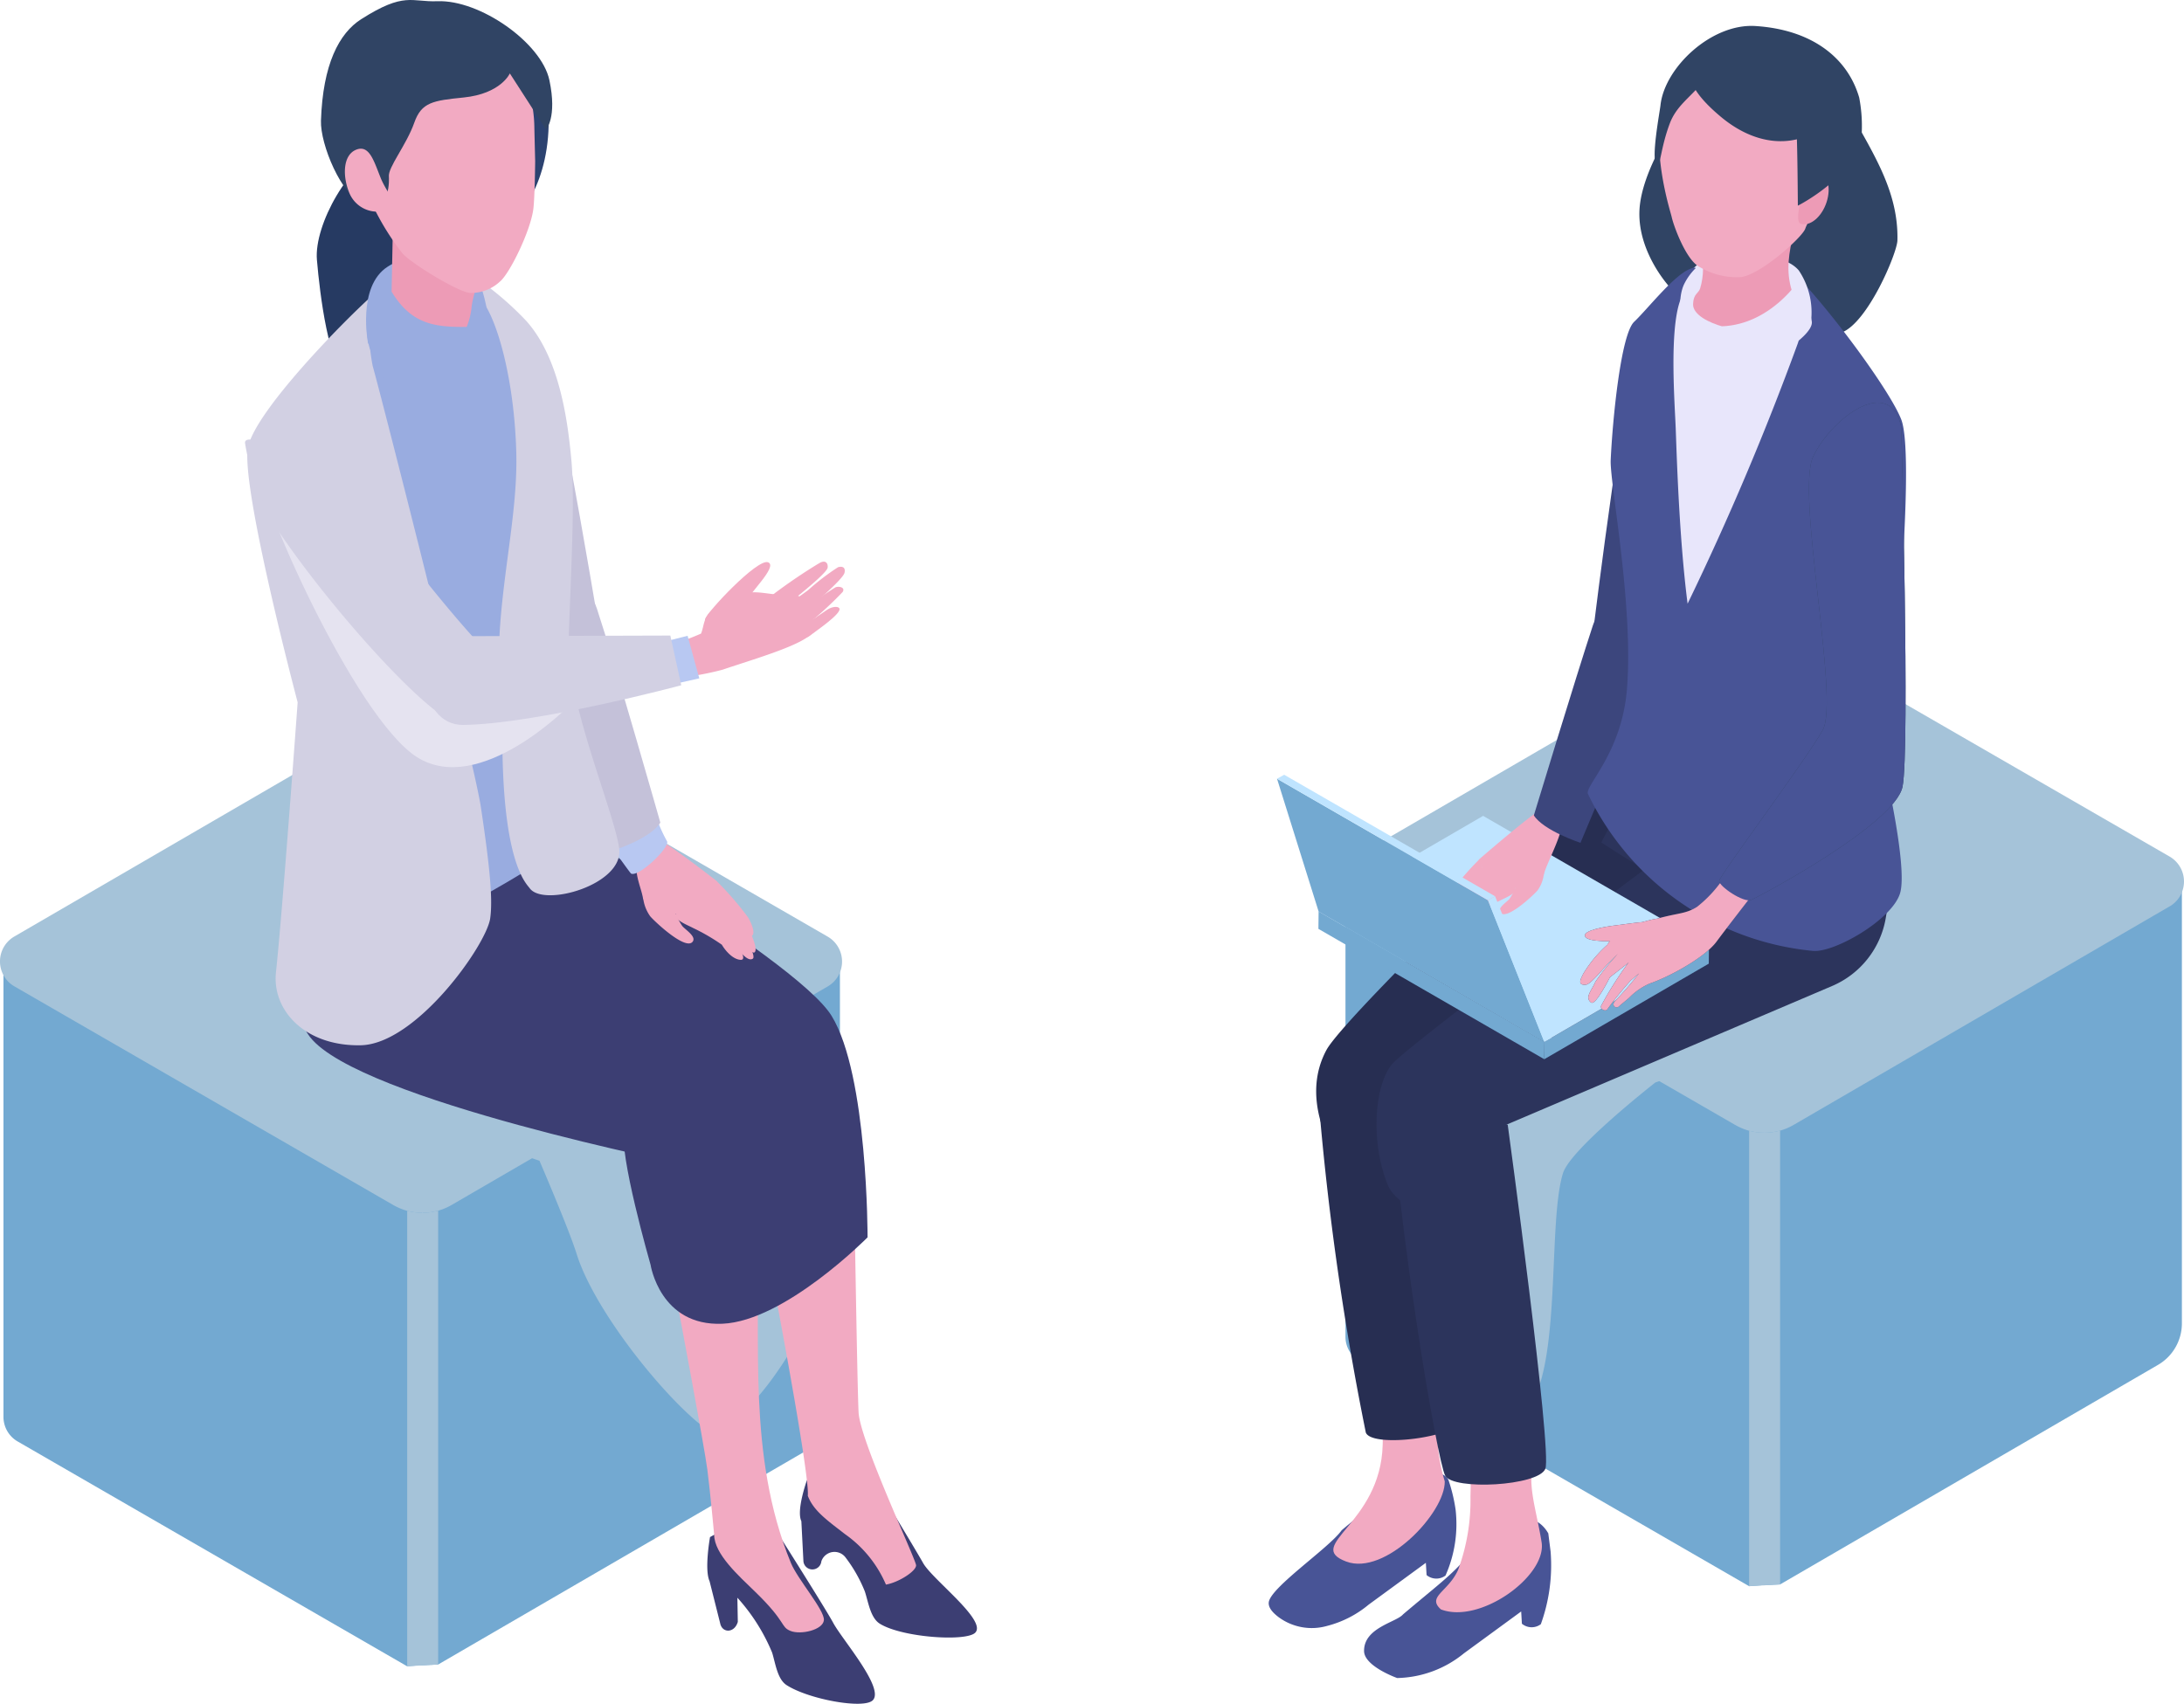
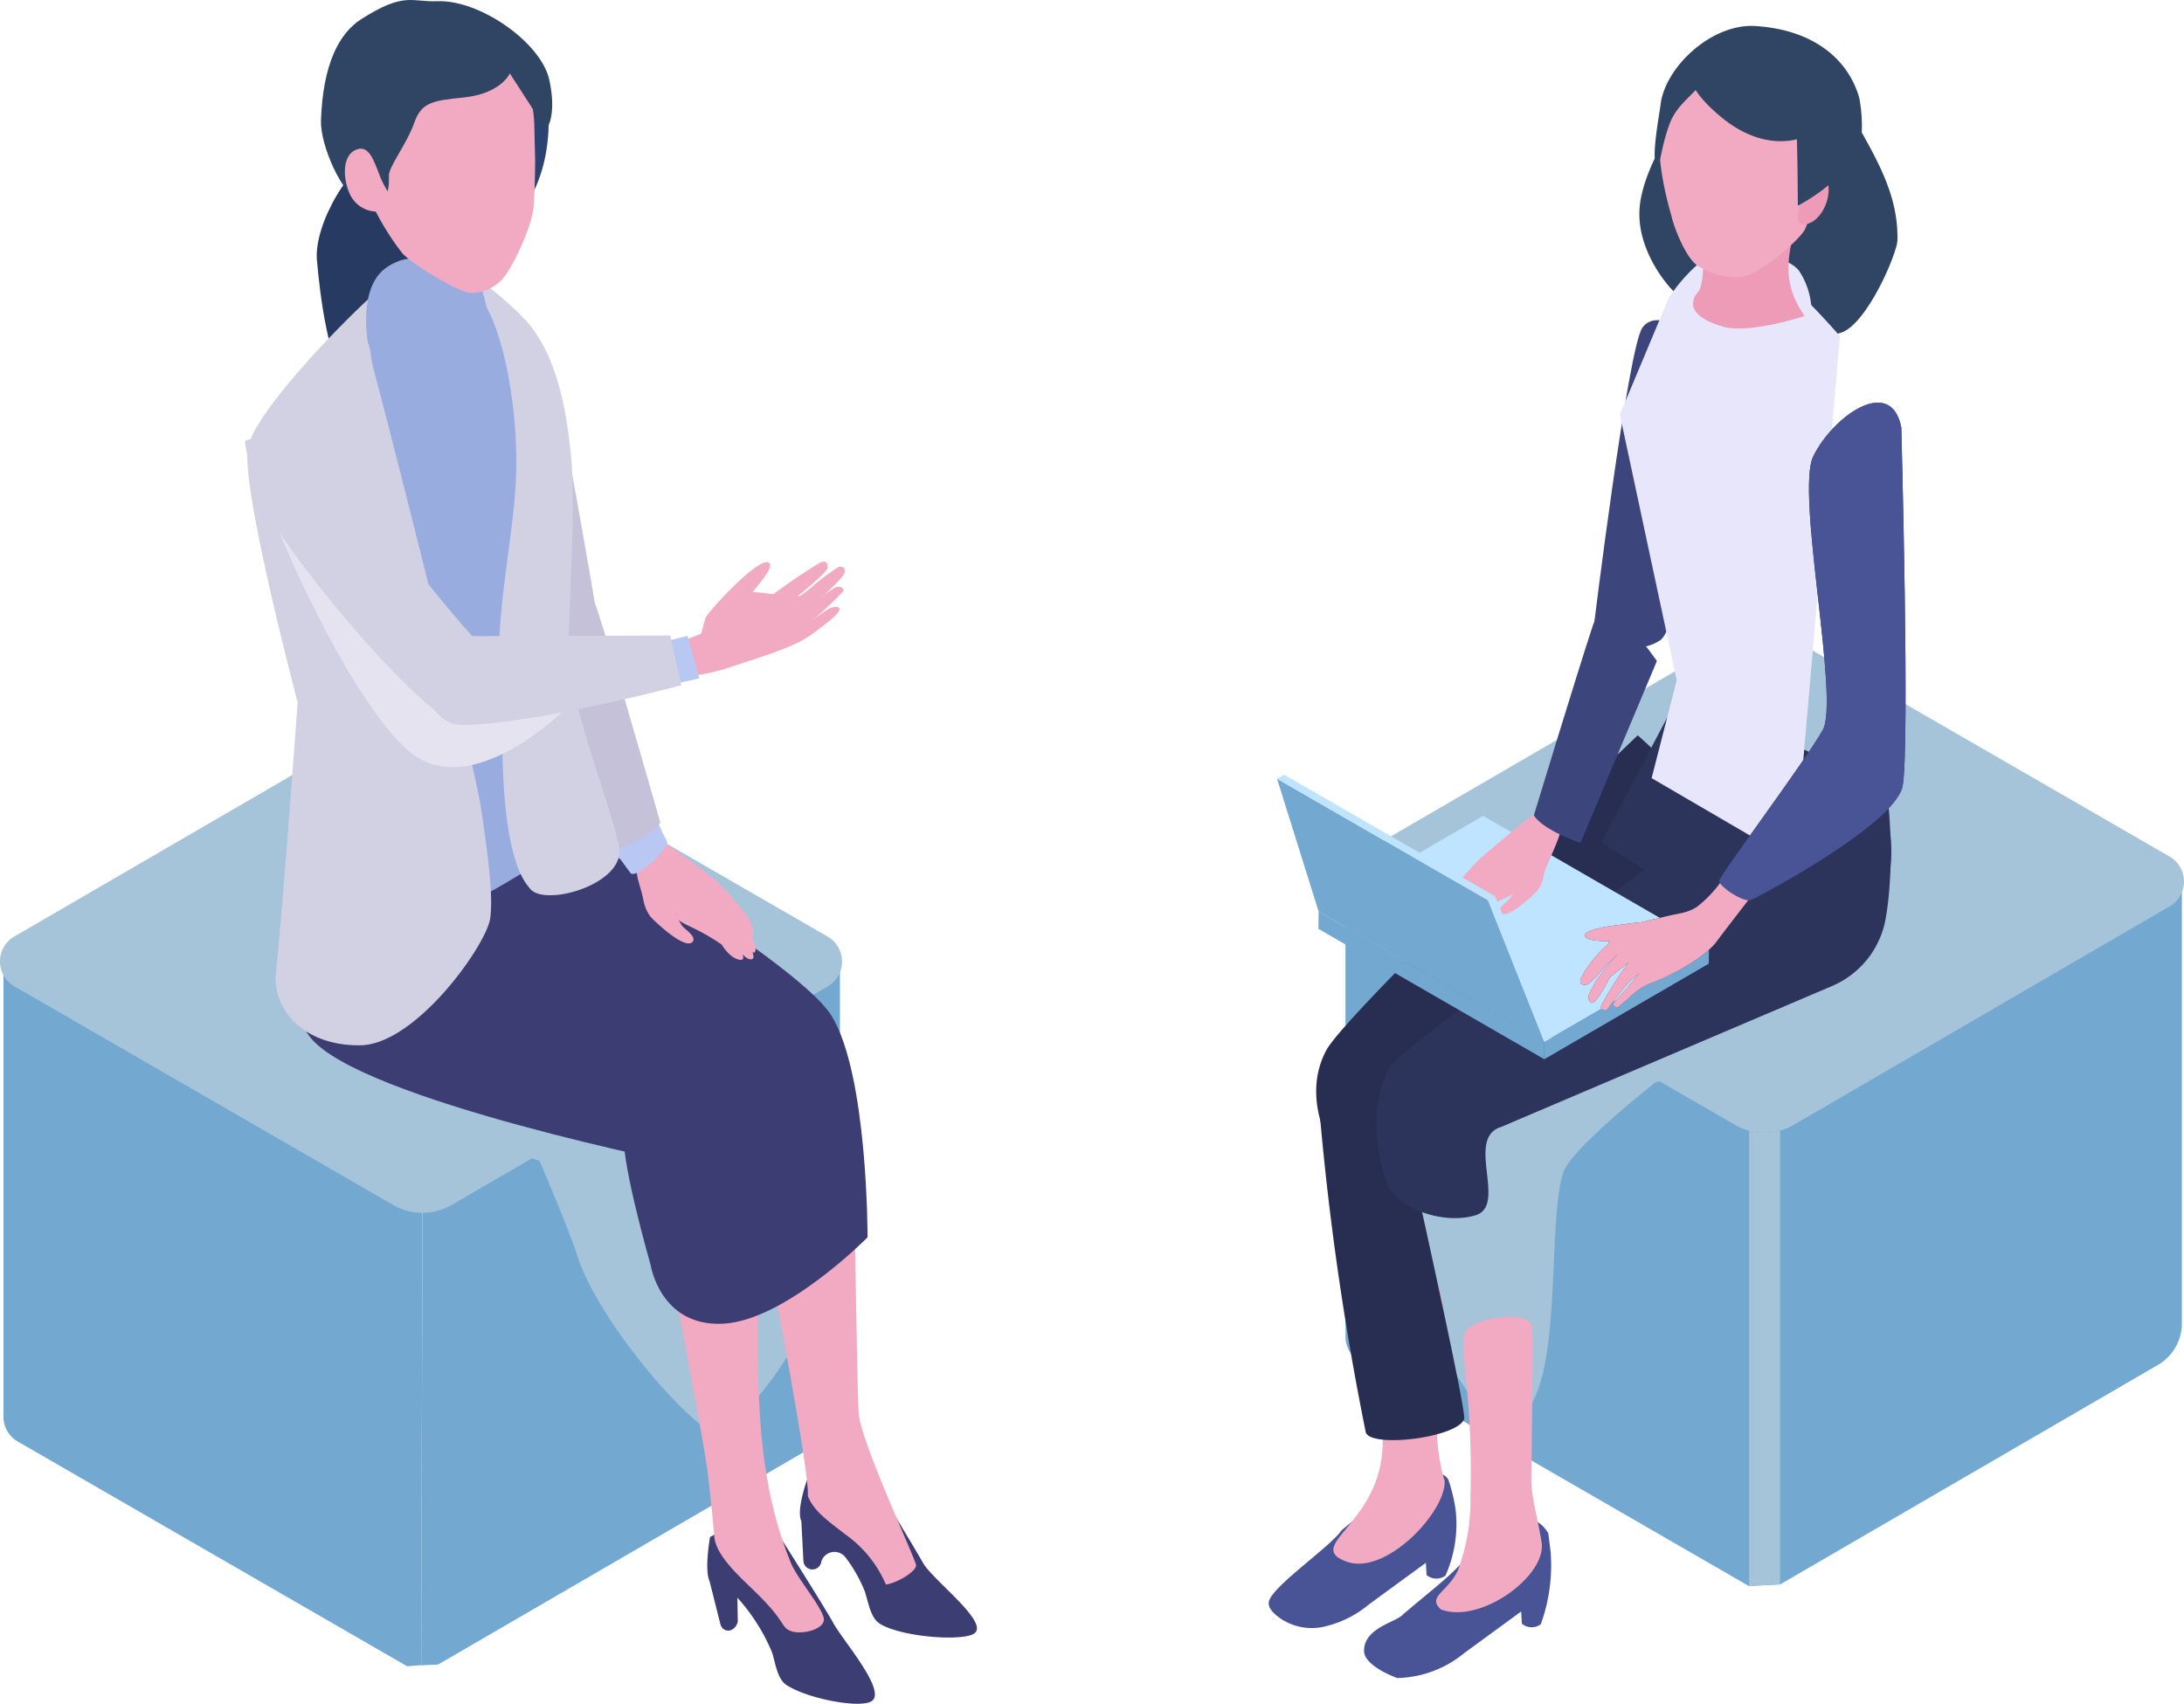
<svg xmlns="http://www.w3.org/2000/svg" id="グループ_34282" data-name="グループ 34282" width="211.6" height="165.107" viewBox="0 0 211.6 165.107">
  <defs>
    <clipPath id="clip-path">
      <rect id="長方形_28625" data-name="長方形 28625" width="211.6" height="165.107" fill="none" />
    </clipPath>
    <clipPath id="clip-path-3">
      <rect id="長方形_28621" data-name="長方形 28621" width="49.464" height="51.751" fill="none" />
    </clipPath>
    <clipPath id="clip-path-4">
      <rect id="長方形_28622" data-name="長方形 28622" width="49.828" height="47.456" fill="none" />
    </clipPath>
    <clipPath id="clip-path-5">
      <rect id="長方形_28623" data-name="長方形 28623" width="29.862" height="29.088" fill="none" />
    </clipPath>
  </defs>
  <g id="グループ_34281" data-name="グループ 34281" clip-path="url(#clip-path)">
    <g id="グループ_34280" data-name="グループ 34280">
      <g id="グループ_34279" data-name="グループ 34279" clip-path="url(#clip-path)">
        <path id="パス_80847" data-name="パス 80847" d="M265.733,113.426v42.191a4.653,4.653,0,0,1-2.315,4.025l-36.612,21.275-1.643.078.127-44.061,1.516-.882Z" transform="translate(-54.337 -27.373)" fill="#73a9d1" />
        <path id="パス_80848" data-name="パス 80848" d="M212.416,136.955,212.29,181l-1.357.112L173.2,159.323a2.755,2.755,0,0,1-1.378-2.386V113.513L210.933,136.1Z" transform="translate(-41.464 -27.394)" fill="#73a9d1" />
        <path id="パス_80849" data-name="パス 80849" d="M251.568,107.325,215.143,128.5a5.5,5.5,0,0,1-1.317.557,5.717,5.717,0,0,1-3,.017,5.975,5.975,0,0,1-1.356-.568l-36.7-21.187a2.791,2.791,0,0,1-.005-4.829l35.708-20.751a7.071,7.071,0,0,1,7.106-.011L251.563,102.5a2.792,2.792,0,0,1,.005,4.83" transform="translate(-41.357 -19.492)" fill="#a5c3d9" />
        <path id="パス_80850" data-name="パス 80850" d="M226.375,144.41v43.983l-3,.171V144.427a5.714,5.714,0,0,0,3-.017" transform="translate(-53.906 -34.85)" fill="#a5c3d9" />
        <path id="パス_80851" data-name="パス 80851" d="M94.357,123.658v42.191a4.653,4.653,0,0,1-2.315,4.025L55.43,191.148l-1.643.078.127-44.061,1.516-.882Z" transform="translate(-12.98 -29.842)" fill="#73a9d1" />
        <path id="パス_80852" data-name="パス 80852" d="M41.039,147.187l-.127,44.043-1.357.112L1.82,169.555a2.755,2.755,0,0,1-1.378-2.386V123.745l39.114,22.587Z" transform="translate(-0.107 -29.863)" fill="#73a9d1" />
        <path id="パス_80853" data-name="パス 80853" d="M80.192,117.557l-36.425,21.17a5.5,5.5,0,0,1-1.317.557,5.714,5.714,0,0,1-3,.017,5.966,5.966,0,0,1-1.357-.568l-36.7-21.186a2.791,2.791,0,0,1-.005-4.83L37.1,91.965a7.073,7.073,0,0,1,7.106-.011l35.984,20.773a2.791,2.791,0,0,1,.005,4.829" transform="translate(0 -21.961)" fill="#a5c3d9" />
-         <path id="パス_80854" data-name="パス 80854" d="M55,154.641v43.983l-3,.171V154.658a5.713,5.713,0,0,0,3-.017" transform="translate(-12.549 -37.319)" fill="#a5c3d9" />
        <g id="グループ_34272" data-name="グループ 34272" transform="translate(134.064 86.317)" style="mix-blend-mode: multiply;isolation: isolate">
          <g id="グループ_34271" data-name="グループ 34271">
            <g id="グループ_34270" data-name="グループ 34270" clip-path="url(#clip-path-3)">
              <path id="パス_80855" data-name="パス 80855" d="M225.6,122.106c-.874,2.457-4.268,3.4-6.562,4.642s-16,5.6-16,5.6-8.224,6.421-8.962,8.8c-1.577,5.082.055,20.081-4,23.527-3.679,3.125-4.692-3.177-8.407-6.259s-5.311-8.228-4.89-13.036,2.636-9.306,5.448-13.23a46.036,46.036,0,0,1,22.6-16.519c4.855-1.645,24.976-5.32,20.782,6.472" transform="translate(-176.708 -113.773)" fill="#a5c3d9" />
            </g>
          </g>
        </g>
        <g id="グループ_34275" data-name="グループ 34275" transform="translate(27.582 90.874)" style="mix-blend-mode: multiply;isolation: isolate">
          <g id="グループ_34274" data-name="グループ 34274">
            <g id="グループ_34273" data-name="グループ 34273" clip-path="url(#clip-path-4)">
              <path id="パス_80856" data-name="パス 80856" d="M36.921,127.386c.874,2.457,1.442,5.374,3.736,6.617s20.384,7.39,20.384,7.39,2.859,6.644,3.6,9.026c1.577,5.082,7.6,12.817,11.655,16.261,3.679,3.125,9.757-7.995,9.757-7.995A28.959,28.959,0,0,0,85.975,152c-.421-4.808-2.636-9.306-5.448-13.23a46.04,46.04,0,0,0-22.6-16.519c-4.856-1.644-25.2-6.656-21.008,5.136" transform="translate(-36.355 -119.779)" fill="#a5c3d9" />
            </g>
          </g>
        </g>
        <path id="パス_80857" data-name="パス 80857" d="M169.088,193.608c4.887-4.148,2.391-.911,5.512-5.818,1.731-.053,4.421-.125,4.85.986a16.149,16.149,0,0,1,.677,2.839,12.3,12.3,0,0,1-.977,6.38,1.481,1.481,0,0,1-1.835-.044l-.07-1.189-5.538,4.05a10.255,10.255,0,0,1-4.027,2.064,5.41,5.41,0,0,1-4.712-.856c-.525-.4-.992-.888-.945-1.413.133-1.445,5.843-5.274,7.066-7" transform="translate(-39.099 -45.312)" fill="#485496" />
        <path id="パス_80858" data-name="パス 80858" d="M171.518,190.574c3.763,1.429,9.6-4.717,9.549-7.768-1.725-5.6-.109-12.415-.123-15.127-.049-10.26-6.116-1.693-6.116-1.693s.485,3.4.224,13.29c-.2,7.692-7.674,9.727-3.534,11.3" transform="translate(-41.09 -39.248)" fill="#f2aac2" />
        <path id="パス_80859" data-name="パス 80859" d="M177.975,203.216c4.888-4.148,5.68-4.347,8.8-9.254,1.731-.053,4.02-.772,5.272,1.406l.225,1.774a16.805,16.805,0,0,1-.948,7.026,1.48,1.48,0,0,1-1.835-.044l-.07-1.189-5.538,4.051a10.545,10.545,0,0,1-6.477,2.4s-3.184-1.13-3.206-2.607c-.035-2.282,3.132-2.79,3.776-3.563" transform="translate(-42.038 -46.77)" fill="#485496" />
        <path id="パス_80860" data-name="パス 80860" d="M183.877,196.56c3.763,1.429,10.148-3.168,9.757-6.428-.36-2.335-1.027-4.47-1.008-6.253.128-11.484.189-12.445.1-14.52-.082-2.031-5.686-1.035-6.471.235s.747,5.7.474,16.029a19.53,19.53,0,0,1-1.176,7.05c-.936,2.175-3.1,2.634-1.681,3.886" transform="translate(-44.261 -40.59)" fill="#f2aac2" />
        <path id="パス_80861" data-name="パス 80861" d="M176.476,142.274s6.235,27.793,5.981,28.611c-.56,1.811-8.922,2.859-9.531,1.338a276.74,276.74,0,0,1-4.706-33.851Z" transform="translate(-40.596 -33.393)" fill="#272e52" />
-         <path id="パス_80862" data-name="パス 80862" d="M188.871,142.047s4.323,31.66,3.642,33.329-8.917,2.1-9.7.668-4.633-24.082-5.5-39.159Z" transform="translate(-42.791 -33.034)" fill="#2c345c" />
        <path id="パス_80863" data-name="パス 80863" d="M199.241,93.923s-28.16,26.777-30.165,30.5-.524,7.616.525,9.621a4.149,4.149,0,0,0,6.3,1.061l26.77-23.43a42.651,42.651,0,0,0,5.311-4.023c3.144-3.366-8.742-13.724-8.742-13.724" transform="translate(-40.563 -22.666)" fill="#272e52" />
        <path id="パス_80864" data-name="パス 80864" d="M230.566,112.751a49.513,49.513,0,0,1-8.043-.251c-4.852-.87-18.033-9.5-18.033-9.5l7.641-14.485s12.017,5.527,15.666,7.129c8.828,3.875,2.769,17.111,2.769,17.111" transform="translate(-49.349 -21.36)" fill="#2c345c" />
        <path id="パス_80865" data-name="パス 80865" d="M177.291,126.457c1.754-2.124,33.266-25.43,33.266-25.43l13.583-4.4c1.023-.256,2.123,9.212.981,15.7a8.755,8.755,0,0,1-5.192,6.542l-32.043,13.652c-3.566,1.063.624,7.61-2.5,8.565s-7.562-.676-8.491-2.91c-1.675-4.029-1.361-9.6.393-11.722" transform="translate(-42.424 -23.317)" fill="#2c345c" />
        <path id="パス_80866" data-name="パス 80866" d="M203.464,70.995s3.356-27.411,4.765-29.377,5.5.314,5.647,3.776c.309,7.351-1.822,25.193-3.949,26.541-3.128,1.985-6.463-.941-6.463-.941" transform="translate(-49.101 -9.868)" fill="#3c467d" />
        <path id="パス_80867" data-name="パス 80867" d="M197.212,131.816l15.938-9.262.019-1.687-15.938,9.262Z" transform="translate(-47.592 -29.168)" fill="#73a9d1" />
        <path id="パス_80868" data-name="パス 80868" d="M190.276,126.11l15.938-9.263L184.33,104.213l-15.938,9.262Z" transform="translate(-40.637 -25.149)" fill="#bfe4ff" />
        <path id="パス_80869" data-name="パス 80869" d="M168.386,116.422l-.019,1.687,21.884,12.634.019-1.686Z" transform="translate(-40.631 -28.095)" fill="#73a9d1" />
        <path id="パス_80870" data-name="パス 80870" d="M195.378,108.986a3.352,3.352,0,0,1-.187,3.595c-.293.364-3.1,3.046-3.643,2.122-.255-.438.688-1,.921-1.3a5.816,5.816,0,0,0,.97-2.748c.2-1.279.816-1.451,1.94-1.665" transform="translate(-46.215 -26.301)" fill="#f2aac2" />
        <path id="パス_80871" data-name="パス 80871" d="M191.73,113.126c-.023.514-1.1.9-1.555,1.15a16.965,16.965,0,0,0-2.426,1.414c-.322.544-.961,1.265-1.615,1.289s.443-1.614.773-1.938,1.149-1.243,1.8-1.979a7.838,7.838,0,0,1,1.675-1.155,1.038,1.038,0,0,1,1.357,1.152c-.116.009-.177-.038-.006.067" transform="translate(-44.869 -26.989)" fill="#f2aac2" />
        <path id="パス_80872" data-name="パス 80872" d="M195.163,109.591c.145-.907,2.209-4.561,1.631-5.324-.275-.363-.863-1.241-1.3-1.3-.6-.076-6.651,5.192-6.651,5.192a9.454,9.454,0,0,0,.9,1.826,3.815,3.815,0,0,0,3.972.541c.808-.376,1.2-.435,1.441-.939" transform="translate(-45.574 -24.849)" fill="#f2aac2" />
        <path id="パス_80873" data-name="パス 80873" d="M188.268,111.039a14.874,14.874,0,0,0-2.289,2.872c-.605.837-1.411,2.516-1.157,2.706.326.246.836-.25,1.317-.854s3.856-3.478,3.655-4.5a.991.991,0,0,0-1.526-.227" transform="translate(-44.59 -26.733)" fill="#f2aac2" />
        <path id="パス_80874" data-name="パス 80874" d="M188.354,110.677c-.819.161-2.931,2.765-2.931,2.765s-1.212,2.269-.8,2.617,2.058-3.085,2.491-3.389a3.958,3.958,0,0,0,1.286-1.062c.333-.561.278-.888-.046-.93" transform="translate(-44.533 -26.709)" fill="#f2aac2" />
        <path id="パス_80875" data-name="パス 80875" d="M186.1,112.841c.464-.446,1.941-1.089,2.114-1.721a2.934,2.934,0,0,0-.292-1.351,26.389,26.389,0,0,0-2.683,3.094c-.247.4-.731,1.469-.255,1.606s.7-1.227,1.116-1.627" transform="translate(-44.592 -26.489)" fill="#f2aac2" />
        <path id="パス_80876" data-name="パス 80876" d="M195.881,97.932c.941,1.479,4.516,2.657,4.516,2.657L207.8,82.973s-4.917-7.355-6.191-3.484c-1.695,5.154-5.73,18.443-5.73,18.443" transform="translate(-47.271 -18.911)" fill="#3c467d" />
        <path id="パス_80877" data-name="パス 80877" d="M229.789,13.779c-2.237-4.069-16.672.606-16.672.606S209.5,19.4,209.36,23.4s2.885,7.6,4.039,8.4c1.706,1.2,7.763,5.049,7.763,5.049a51.521,51.521,0,0,0,7.788-1.7c2.54-.948,5.377-7.7,5.407-8.927.117-4.7-2.331-8.382-4.569-12.451" transform="translate(-50.523 -2.924)" fill="#304464" />
        <path id="パス_80878" data-name="パス 80878" d="M219.195,32.075c3.6,1.85,8.993,8.163,8.993,8.163l-4.4,50.906-13.848-8.078,2.43-9.481-5.507-25.755,4.744-11.318s3.99-6.288,7.587-4.438" transform="translate(-49.921 -7.658)" fill="#e8e6fb" />
-         <path id="パス_80879" data-name="パス 80879" d="M204.987,52.4c.178-3.912.981-12.174,2.271-13.4s3.754-4.4,5.339-5.093-.183,1.068-.887,3.051c-1.051,2.957-.517,9.963-.425,12.345s.316,10.516,1.152,17.015a271.537,271.537,0,0,0,10.646-25.141c1.033-2.583-2.441-8.8-2.441-8.8,3.254,2.23,11.244,12.838,12.5,16.1s-.317,22.733-1.757,33.074c0,0,2.442,10.269,1.63,12.852s-6.452,5.8-8.481,5.557a27.024,27.024,0,0,1-21.747-15.2c-.36-.777,3.268-3.912,3.774-10.16.662-8.16-1.675-19.991-1.574-22.206" transform="translate(-48.932 -7.814)" fill="#485496" />
        <path id="パス_80880" data-name="パス 80880" d="M218.227,32.509a5.653,5.653,0,0,0-3.322,2.968c-.848,2.021.183,4.7.183,4.7l3.284-.078.464-.754c-.163-.632-.439-5.294-.608-6.838" transform="translate(-51.781 -7.845)" fill="#e8e6fb" />
        <path id="パス_80881" data-name="パス 80881" d="M229.079,39.151A7.323,7.323,0,0,0,227.9,34.14c-1.439-1.653-4.312-1.192-4.312-1.192l-1.38,2.981.472.749c.64.133,4.944,1.943,6.4,2.473" transform="translate(-53.623 -7.937)" fill="#e8e6fb" />
        <path id="パス_80882" data-name="パス 80882" d="M216.254,25.076c.5,3.972,1.386,6.422.646,8.858-.153.5-.651.509-.686,1.522s1.485,1.807,2.986,2.213c2.545.69,7.822-1.053,7.822-1.053-3.117-4.5-.663-7.507-.463-11.792Z" transform="translate(-52.178 -5.991)" fill="#ed9bb6" />
        <path id="パス_80883" data-name="パス 80883" d="M224.521,4.99a30.38,30.38,0,0,0-6.487-.221C208.373,7.9,212.885,21.2,213.092,22.16c.185.857,1.39,4.171,2.689,4.831a7.046,7.046,0,0,0,3.776,1c1.806.081,6.231-3.878,6.482-4.718.281-.94,7.87-14.409-1.518-18.283" transform="translate(-51.127 -1.128)" fill="#f2aac2" />
        <path id="パス_80884" data-name="パス 80884" d="M229.883,26.952c.907.272,2.023-.657,2.494-2.074s.117-2.787-.79-3.059-2.611,4.862-1.7,5.133" transform="translate(-55.414 -5.263)" fill="#ed9bb6" />
        <path id="パス_80885" data-name="パス 80885" d="M231.128,10.269C230,6.363,226.5,3.666,221.063,3.321c-4.242-.269-8.8,4.016-9.192,7.682-.066.623-.97,5.4-.349,5.733.366.2.344-1.548,1.246-3.96.63-1.68,1.919-2.491,3.036-3.838,1.707,2.3,3.117,1.569,5.532,1.726a5.954,5.954,0,0,0,3.476-.508s.137,1.551.243,3.363c.094,1.6.125,7.212.125,7.212s6.1-3.072,6.2-7.3a14.562,14.562,0,0,0-.253-3.161" transform="translate(-50.993 -0.799)" fill="#304464" />
        <path id="パス_80886" data-name="パス 80886" d="M226.743,9.64,215.565,8.253c.129,1.171.095,2.463,3.15,5.03,3.231,2.715,6.726,3.055,9.464,1.338a49.237,49.237,0,0,0-1.436-4.981" transform="translate(-52.021 -1.992)" fill="#304464" />
-         <path id="パス_80887" data-name="パス 80887" d="M227.289,35.734s-2.748,4.307-7.459,4.508l-.395.725h0c.586,1.455,3.192,3.6,3.192,3.6s6.1-3.135,5.868-4.786a22.245,22.245,0,0,0-1.208-4.048" transform="translate(-52.955 -8.624)" fill="#e8e6fb" />
        <path id="パス_80888" data-name="パス 80888" d="M208.092,117.771c-.584.027-2.113.259-2.827.341-.833.1-3.017.457-2.863,1.014.19.684,3.077.455,3.626.536.667.1,1.362.841,1.945.58s1.251-2.523.118-2.471" transform="translate(-48.843 -28.421)" fill="#304464" />
        <path id="パス_80889" data-name="パス 80889" d="M202.064,123.407a12.08,12.08,0,0,1,2.883-3.293l.98,1.143a2.339,2.339,0,0,0-.37.155c-.811.41-2.566,2.94-3.2,3-.815.073-.558-.477-.289-1" transform="translate(-48.7 -28.986)" fill="#304464" />
        <path id="パス_80890" data-name="パス 80890" d="M203.127,126.387a.589.589,0,0,1-.263-.68c.124-.434.493-.918.657-1.341a23.443,23.443,0,0,1,2.731-3.271l.926,1.033c-.231.242-2.249,1.8-2.249,1.8s-1.36,2.717-1.8,2.46" transform="translate(-48.95 -29.223)" fill="#304464" />
        <path id="パス_80891" data-name="パス 80891" d="M204.482,124.576a35.029,35.029,0,0,1,2.594-4.1c.018-.025.035-.046.05-.066a2.4,2.4,0,0,1-1.105-.331c-.227-.253.262-.686.262-.686a2.829,2.829,0,0,1-1.148-.334c-.262-.247.215-.765.215-.765a9.073,9.073,0,0,1,4.572-2.139c2.083-.573,2.736-.443,3.834-1.139a12.091,12.091,0,0,0,2.429-2.572l2.935,1.415s-2.663,3.427-3.459,4.512c-1.161,1.585-4.645,3.453-6.5,4.082a6.337,6.337,0,0,0-1.973,1.369c-.417.372-.81.659-.966.822-.288.3-.816-.049-.408-.489a34.746,34.746,0,0,0,2.328-2.69c-.348.311-.813.687-.813.687a34.79,34.79,0,0,0-2.212,2.723c-.151.373-.815.074-.637-.3" transform="translate(-49.339 -27.136)" fill="#304464" />
-         <path id="パス_80892" data-name="パス 80892" d="M219.546,97.779c-.035.512,2.361,2.142,3.091,1.846S236.6,92.3,237.316,88.63s-.124-34.8-.124-34.8c-1.007-5.1-6.644-1.066-8.531,2.807-1.722,3.533,2.58,23.563.92,26.523s-10,14.1-10.036,14.616" transform="translate(-52.982 -12.412)" fill="#304464" />
+         <path id="パス_80892" data-name="パス 80892" d="M219.546,97.779S236.6,92.3,237.316,88.63s-.124-34.8-.124-34.8c-1.007-5.1-6.644-1.066-8.531,2.807-1.722,3.533,2.58,23.563.92,26.523s-10,14.1-10.036,14.616" transform="translate(-52.982 -12.412)" fill="#304464" />
        <path id="パス_80893" data-name="パス 80893" d="M208.092,117.771c-.584.027-2.113.259-2.827.341-.833.1-3.017.457-2.863,1.014.19.684,3.077.455,3.626.536.667.1,1.362.841,1.945.58s1.251-2.523.118-2.471" transform="translate(-48.843 -28.421)" fill="#f2aac2" />
        <path id="パス_80894" data-name="パス 80894" d="M202.064,123.407a12.08,12.08,0,0,1,2.883-3.293l.98,1.143a2.339,2.339,0,0,0-.37.155c-.811.41-2.566,2.94-3.2,3-.815.073-.558-.477-.289-1" transform="translate(-48.7 -28.986)" fill="#f2aac2" />
        <path id="パス_80895" data-name="パス 80895" d="M203.127,126.387a.589.589,0,0,1-.263-.68c.124-.434.493-.918.657-1.341a23.443,23.443,0,0,1,2.731-3.271l.926,1.033c-.231.242-2.249,1.8-2.249,1.8s-1.36,2.717-1.8,2.46" transform="translate(-48.95 -29.223)" fill="#f2aac2" />
        <path id="パス_80896" data-name="パス 80896" d="M204.482,124.576a35.029,35.029,0,0,1,2.594-4.1c.018-.025.035-.046.05-.066a2.4,2.4,0,0,1-1.105-.331c-.227-.253.262-.686.262-.686a2.829,2.829,0,0,1-1.148-.334c-.262-.247.215-.765.215-.765a9.073,9.073,0,0,1,4.572-2.139c2.083-.573,2.736-.443,3.834-1.139a12.091,12.091,0,0,0,2.429-2.572l2.935,1.415s-2.663,3.427-3.459,4.512c-1.161,1.585-4.645,3.453-6.5,4.082a6.337,6.337,0,0,0-1.973,1.369c-.417.372-.81.659-.966.822-.288.3-.816-.049-.408-.489a34.746,34.746,0,0,0,2.328-2.69c-.348.311-.813.687-.813.687a34.79,34.79,0,0,0-2.212,2.723c-.151.373-.815.074-.637-.3" transform="translate(-49.339 -27.136)" fill="#f2aac2" />
        <path id="パス_80897" data-name="パス 80897" d="M219.546,97.779c-.035.512,2.361,2.142,3.091,1.846S236.6,92.3,237.316,88.63s-.124-34.8-.124-34.8c-1.007-5.1-6.644-1.066-8.531,2.807-1.722,3.533,2.58,23.563.92,26.523s-10,14.1-10.036,14.616" transform="translate(-52.982 -12.412)" fill="#485496" />
        <path id="パス_80898" data-name="パス 80898" d="M167.11,112.331l21.865,12.635-5.456-13.717L163.082,99.47Z" transform="translate(-39.356 -24.004)" fill="#73a9d1" />
        <path id="パス_80899" data-name="パス 80899" d="M163.777,98.964l-.695.383,20.437,11.779.695-.383Z" transform="translate(-39.356 -23.883)" fill="#bfe4ff" />
        <path id="パス_80900" data-name="パス 80900" d="M196.171,128.207l-.695.383-5.456-13.717.695-.383Z" transform="translate(-45.857 -27.629)" fill="#bfe4ff" />
        <path id="パス_80901" data-name="パス 80901" d="M67.443,42.977c-1.294-1.838-6.155-4.569-6.155-4.569s4.576,34.517,7.653,37.443,4.58-1.56,4.58-1.56-4.785-29.477-6.078-31.314" transform="translate(-14.79 -9.269)" fill="#c4c1d9" />
        <path id="パス_80902" data-name="パス 80902" d="M103.417,188.058a1.311,1.311,0,0,0-.645.76c-.311.948-.885,2.954-.479,3.8l.2,3.891a.873.873,0,0,0,1.737,0,1.34,1.34,0,0,1,2.359-.356,14.011,14.011,0,0,1,1.854,3.273c.338,1.02.539,2.557,1.451,3.126,2.158,1.346,8.414,1.765,9.256.859,1.117-1.2-4.181-5.156-5.063-6.742-.642-1.152-4.05-6.78-4.978-8.311a1.308,1.308,0,0,0-.659-.552,5.406,5.406,0,0,0-5.038.258" transform="translate(-24.652 -45.201)" fill="#3c3e73" />
        <path id="パス_80903" data-name="パス 80903" d="M97.534,155.828s4.493,23.136,4.267,25.488c.549,1.464,1.92,2.407,3.6,3.715a11.528,11.528,0,0,1,3.972,4.893c1.214-.2,2.932-1.3,2.92-1.868s-5.431-12.077-5.57-14.813-.445-22.559-.445-22.559Z" transform="translate(-23.537 -36.364)" fill="#f2aac2" />
        <path id="パス_80904" data-name="パス 80904" d="M90.59,196.029s-.567,3.144-.044,4.277l1.024,4.068c.193.982,1.393.979,1.712-.131l-.042-2.338a18.418,18.418,0,0,1,3.365,5.315c.323,1.028.5,2.57,1.405,3.155,2.14,1.382,7.5,2.356,8.355,1.461,1.138-1.187-2.972-5.878-3.832-7.481-.724-1.351-5.315-8.6-5.315-8.6a7.027,7.027,0,0,0-6.628.275" transform="translate(-21.798 -47.072)" fill="#3c3e73" />
        <path id="パス_80905" data-name="パス 80905" d="M86.672,165.423s2.484,13.229,2.774,15.457.663,6.333.663,6.333c.013,1.885,2.407,4,3.991,5.541,3.054,2.967,2.415,3.372,3.4,3.775s3.158-.087,3.24-1.045-2.542-3.948-3.195-5.538c-4.316-10.524-2.814-21.764-3.349-30.5Z" transform="translate(-20.916 -38.48)" fill="#f2aac2" />
        <path id="パス_80906" data-name="パス 80906" d="M48.425,114.608s24.049,17.022,23.42,19.175S74.372,146.9,74.372,146.9s.909,5.976,6.964,5.718,14.06-8.372,14.06-8.372.042-15.73-3.486-21.467S60.2,100.843,60.2,100.843l-13.208,2.88Z" transform="translate(-11.341 -24.336)" fill="#3c3e73" />
        <path id="パス_80907" data-name="パス 80907" d="M39.081,124.961c4.775,6.1,36.8,12.461,36.8,12.461s11.373-1.5,9.5-5.2-34.532-30.9-34.532-30.9l-12.739,7.92s-2.036,11.879.967,15.717" transform="translate(-9.035 -24.452)" fill="#3c3e73" />
        <path id="パス_80908" data-name="パス 80908" d="M82.595,111.645a3.814,3.814,0,0,0,.213,4.091c.334.414,3.533,3.467,4.147,2.416.29-.5-.784-1.139-1.048-1.485a6.618,6.618,0,0,1-1.1-3.127c-.228-1.456-.929-1.651-2.208-1.894" transform="translate(-19.814 -26.943)" fill="#f2aac2" />
        <path id="パス_80909" data-name="パス 80909" d="M86.195,116.357c.026.584,1.252,1.029,1.77,1.309a19.361,19.361,0,0,1,2.762,1.608c.366.62,1.093,1.441,1.838,1.467s-.5-1.836-.88-2.2-1.307-1.416-2.047-2.253a8.91,8.91,0,0,0-1.906-1.314,1.182,1.182,0,0,0-1.544,1.311c.133.01.2-.043.007.076" transform="translate(-20.793 -27.725)" fill="#f2aac2" />
        <path id="パス_80910" data-name="パス 80910" d="M81.91,112.85c-.165-1.032-1.05-2.832-.392-3.7.313-.413.851-2.15,1.344-2.212.684-.086,6.236,4.287,6.236,4.287a10.724,10.724,0,0,1-1.026,2.078,4.344,4.344,0,0,1-4.521.617c-.92-.428-1.366-.5-1.64-1.07" transform="translate(-19.614 -25.806)" fill="#f2aac2" />
        <path id="パス_80911" data-name="パス 80911" d="M90.425,113.981a16.936,16.936,0,0,1,2.605,3.268c.689.953,1.606,2.863,1.317,3.08-.372.279-.952-.284-1.5-.973s-4.388-3.958-4.16-5.118a1.128,1.128,0,0,1,1.737-.258" transform="translate(-21.4 -27.434)" fill="#f2aac2" />
        <path id="パス_80912" data-name="パス 80912" d="M90.668,113.569c.933.184,3.336,3.146,3.336,3.146s1.38,2.583.912,2.979-2.343-3.511-2.836-3.857a4.507,4.507,0,0,1-1.463-1.209c-.379-.638-.317-1.011.052-1.058" transform="translate(-21.806 -27.407)" fill="#f2aac2" />
        <path id="パス_80913" data-name="パス 80913" d="M93.467,116.032c-.528-.508-2.209-1.239-2.406-1.96a3.338,3.338,0,0,1,.332-1.537,29.864,29.864,0,0,1,3.053,3.521c.281.459.832,1.671.291,1.828s-.8-1.4-1.27-1.852" transform="translate(-21.971 -27.157)" fill="#f2aac2" />
        <path id="パス_80914" data-name="パス 80914" d="M83.486,106.586c.425.527-2.7,3.536-3.466,3.164-.071-.035-1.794-2.453-1.794-2.453-.023-.02,4.135-3.32,4.135-3.32a14.414,14.414,0,0,0,1.125,2.609" transform="translate(-18.878 -25.092)" fill="#b8c8f2" />
        <path id="パス_80915" data-name="パス 80915" d="M79.9,98c-1.05,1.651-4.8,2.773-4.8,2.773s-9.205-12-9.127-16.929,6.35-10.933,7.771-6.614C75.636,82.982,79.9,98,79.9,98" transform="translate(-15.921 -18.28)" fill="#c4c1d9" />
        <path id="パス_80916" data-name="パス 80916" d="M51.248,21.229c1.055,1.929,1.46,8.012-.754,11.285-1.329,1.963-6.042,9.383-7.051,8.723-1.821-1.19-2.691-8.213-2.978-11.6s3.161-9.6,6.606-10.765,3.123.424,4.177,2.353" transform="translate(-9.761 -4.46)" fill="#263a62" />
        <path id="パス_80917" data-name="パス 80917" d="M34.924,50.36c.923-3.87,6.375-7.616,9.7-10.621l6.383-5.852s6.866,3.213,9.707,7.528,1.88,16.817,1.325,21.244,1.885,27.016,1.885,27.016S49.612,99.355,43.9,99.45c-5.9.1-5.924-14.509-6.154-25.186-.218-10.179-3.275-22.015-2.825-23.9" transform="translate(-8.417 -8.178)" fill="#99ace0" />
        <path id="パス_80918" data-name="パス 80918" d="M57.093,33.238a30.328,30.328,0,0,1,7.66,5.866c3.217,3.586,4.025,9.564,4.388,13.556.368,4.056-.1,11.854-.271,17.56-.171,5.864,4.445,16.561,4.9,20.043S66.45,95.971,65.1,94.1c-.34-.469-2.438-2.282-2.636-13.04-.07-3.784-.528-8.407-.231-12.441.447-6.063,1.72-11.547,1.564-16.857C63.552,43.51,61.339,37.08,59.773,36.6c-2.086-.645-2.68-3.358-2.68-3.358" transform="translate(-13.778 -8.021)" fill="#d2d0e3" />
        <path id="パス_80919" data-name="パス 80919" d="M31.659,52.382c.842-3.532,8.959-11.859,12-14.6a18.617,18.617,0,0,0,.074,6.823c.879,3.079,9.766,38.035,10.475,42.72.951,6.284,1.142,9.114.905,10.788-.363,2.576-7.169,12.2-12.555,12.3s-8.6-3.388-8.2-7.088c.615-5.664,2.1-26.144,2.1-26.144s-5.635-21.26-4.793-24.793" transform="translate(-7.619 -9.117)" fill="#d2d0e3" />
        <path id="パス_80920" data-name="パス 80920" d="M57.8,34.908c1.356.5,1.9,6.72,1.9,6.72l-5.89,1.992s-4.3-6.051-3.79-7.881c.359-1.278,6.419-1.329,7.776-.831" transform="translate(-12.061 -8.353)" fill="#99ace0" />
        <path id="パス_80921" data-name="パス 80921" d="M48.84,33.809c3.014-1.926,4.9.238,4.9.238-.424.012-6.787,7.245-6.787,7.245s-1.123-5.558,1.891-7.484" transform="translate(-11.281 -7.966)" fill="#99ace0" />
-         <path id="パス_80922" data-name="パス 80922" d="M58.732,32.794c-.168,1.444-.9,3.174-.99,4.4a7.112,7.112,0,0,1-.458,1.762c-3.022.024-5.343-.207-7.276-3.423l.108-5.394s8.694,1.992,8.617,2.65" transform="translate(-12.068 -7.274)" fill="#ed9bb6" />
        <path id="パス_80923" data-name="パス 80923" d="M64.769,11.229c-.28-2.73-15.232-4.62-15.232-4.62s-1.6,14.459-.7,15.422c1.878,2.02,8.032,3.523,11.688,1.358,1.893-.675,4.972-5.092,4.248-12.16" transform="translate(-11.719 -1.595)" fill="#2c4270" />
        <path id="パス_80924" data-name="パス 80924" d="M55.777,29.337A4.076,4.076,0,0,0,58.6,28.25c.937-.735,3.029-5,3.262-7.132.133-1.213.167-4.554.167-4.554s-.061-2.35-.081-3.362C61.78,4.784,54.063,2.055,47.069,5.208c-8.894,4.009-3.5,9.6-.636,15.941a25.152,25.152,0,0,0,2.738,4.356c.888,1.005,5.572,3.858,6.605,3.832" transform="translate(-10.178 -0.95)" fill="#f2aac2" />
        <path id="パス_80925" data-name="パス 80925" d="M44.89,1.857c4.2-2.677,4.84-1.641,7.38-1.739,4.12-.158,10.086,4.029,10.852,7.659s-.329,4.776-.329,4.776L59.288,7.114s-.851,1.965-4.476,2.334c-2.963.3-4.081.454-4.78,2.434-.775,2.2-2.573,4.343-2.463,5.249,0,0,.276,3.738-2.53,2.618-2.064-.823-4.127-5.743-4.051-8.054.182-5.453,1.745-8.465,3.9-9.839" transform="translate(-9.891 0)" fill="#304464" />
        <path id="パス_80926" data-name="パス 80926" d="M47.5,21.8c.655,1.634,1.919,2.623.65,3.132a2.925,2.925,0,0,1-3.7-1.713c-.655-1.635-.581-3.618.688-4.127S46.846,20.169,47.5,21.8" transform="translate(-10.629 -4.585)" fill="#f2aac2" />
        <path id="パス_80927" data-name="パス 80927" d="M48.344,36.283c-.122,1.278,1.658,3.822,4.875,4.509a5.929,5.929,0,0,0,3.089-.338l.492,1.128-6.463,7.9s-2.406-5.109-3.106-6.692-.571-5.869,1.113-6.512" transform="translate(-11.302 -8.756)" fill="#99ace0" />
        <g id="グループ_34278" data-name="グループ 34278" transform="translate(25.259 45.258)" style="mix-blend-mode: multiply;isolation: isolate">
          <g id="グループ_34277" data-name="グループ 34277">
            <g id="グループ_34276" data-name="グループ 34276" clip-path="url(#clip-path-5)">
              <path id="パス_80928" data-name="パス 80928" d="M33.334,60.055c1.037-2.15,6.773,4.9,7.818,8.109.486,1.495,21.047,12.8,22,14.637,0,0-8.616,8.792-14.693,4.983S32.581,61.616,33.334,60.055" transform="translate(-33.293 -59.654)" fill="#e5e3f0" />
            </g>
          </g>
        </g>
        <path id="パス_80929" data-name="パス 80929" d="M31.308,56.57c-.483-2.005,10.155,3.762,10.155,3.762S54.047,77.384,57.12,78.7c0,0-1.882,4.672-5.11,4.895C49.676,83.759,39.386,72.42,34.1,64.363a23.019,23.019,0,0,1-2.795-7.792" transform="translate(-7.552 -13.55)" fill="#d2d0e3" />
        <path id="パス_80930" data-name="パス 80930" d="M102.51,71.936a52.541,52.541,0,0,0-6.3,4.5s1.162,1.067,1.394.9c.84-.612,5.673-4.3,5.8-5.007.061-.357-.156-.876-.888-.391" transform="translate(-23.218 -17.312)" fill="#f2aac2" />
        <path id="パス_80931" data-name="パス 80931" d="M105.508,72.985c.136-.59-.277-.655-.632-.542a22.654,22.654,0,0,0-2.875,2.2,42.593,42.593,0,0,1-3.846,2.565l1.008,1.7c.268-.272,3.439-2.96,3.439-2.96s2.771-2.376,2.906-2.966" transform="translate(-23.687 -17.471)" fill="#f2aac2" />
        <path id="パス_80932" data-name="パス 80932" d="M106.062,75.443c.247-.433-.345-.565-.7-.44a34.845,34.845,0,0,0-3.645,2.62c-1.114.99-.395,1.975.478,1.324a34.773,34.773,0,0,0,3.864-3.5" transform="translate(-24.41 -18.089)" fill="#f2aac2" />
        <path id="パス_80933" data-name="パス 80933" d="M105.745,77.644c-.145-.206-.719-.146-1.156.143s-2.68,1.8-3.023,2.127c-1.086,1.022.866.779,1.318.411s3.2-2.2,2.862-2.68" transform="translate(-24.432 -18.708)" fill="#f2aac2" />
        <path id="パス_80934" data-name="パス 80934" d="M97.2,75.92c-3.212.106-3.934-1.191-7.379,1.153-1.291.879-1.1,1.684-1.458,2.586A33.588,33.588,0,0,1,84.7,81l1.241,2.965a28.181,28.181,0,0,0,4.511-.808c3.044-1.042,8.3-2.517,8.8-3.772.148-.373-.13-3.532-2.051-3.469" transform="translate(-20.441 -18.258)" fill="#f2aac2" />
        <path id="パス_80935" data-name="パス 80935" d="M84.91,81.767l2.2-.556,1.134,4.126-2.614.584Z" transform="translate(-20.491 -19.598)" fill="#b8c8f2" />
        <path id="パス_80936" data-name="パス 80936" d="M57.577,81.242l20.486-.061L79.121,86s-14.05,3.762-21.126,3.843c-4.563.052-5-8.344-.418-8.6" transform="translate(-13.116 -19.591)" fill="#d2d0e3" />
        <path id="パス_80937" data-name="パス 80937" d="M90.039,77.337c.14-.652,5.064-5.912,6.1-5.522s-2.058,3.2-2.07,3.835c-.014.77,1.452.622,1.048,1.232s-5.346,1.722-5.074.454" transform="translate(-21.726 -17.326)" fill="#f2aac2" />
      </g>
    </g>
  </g>
</svg>